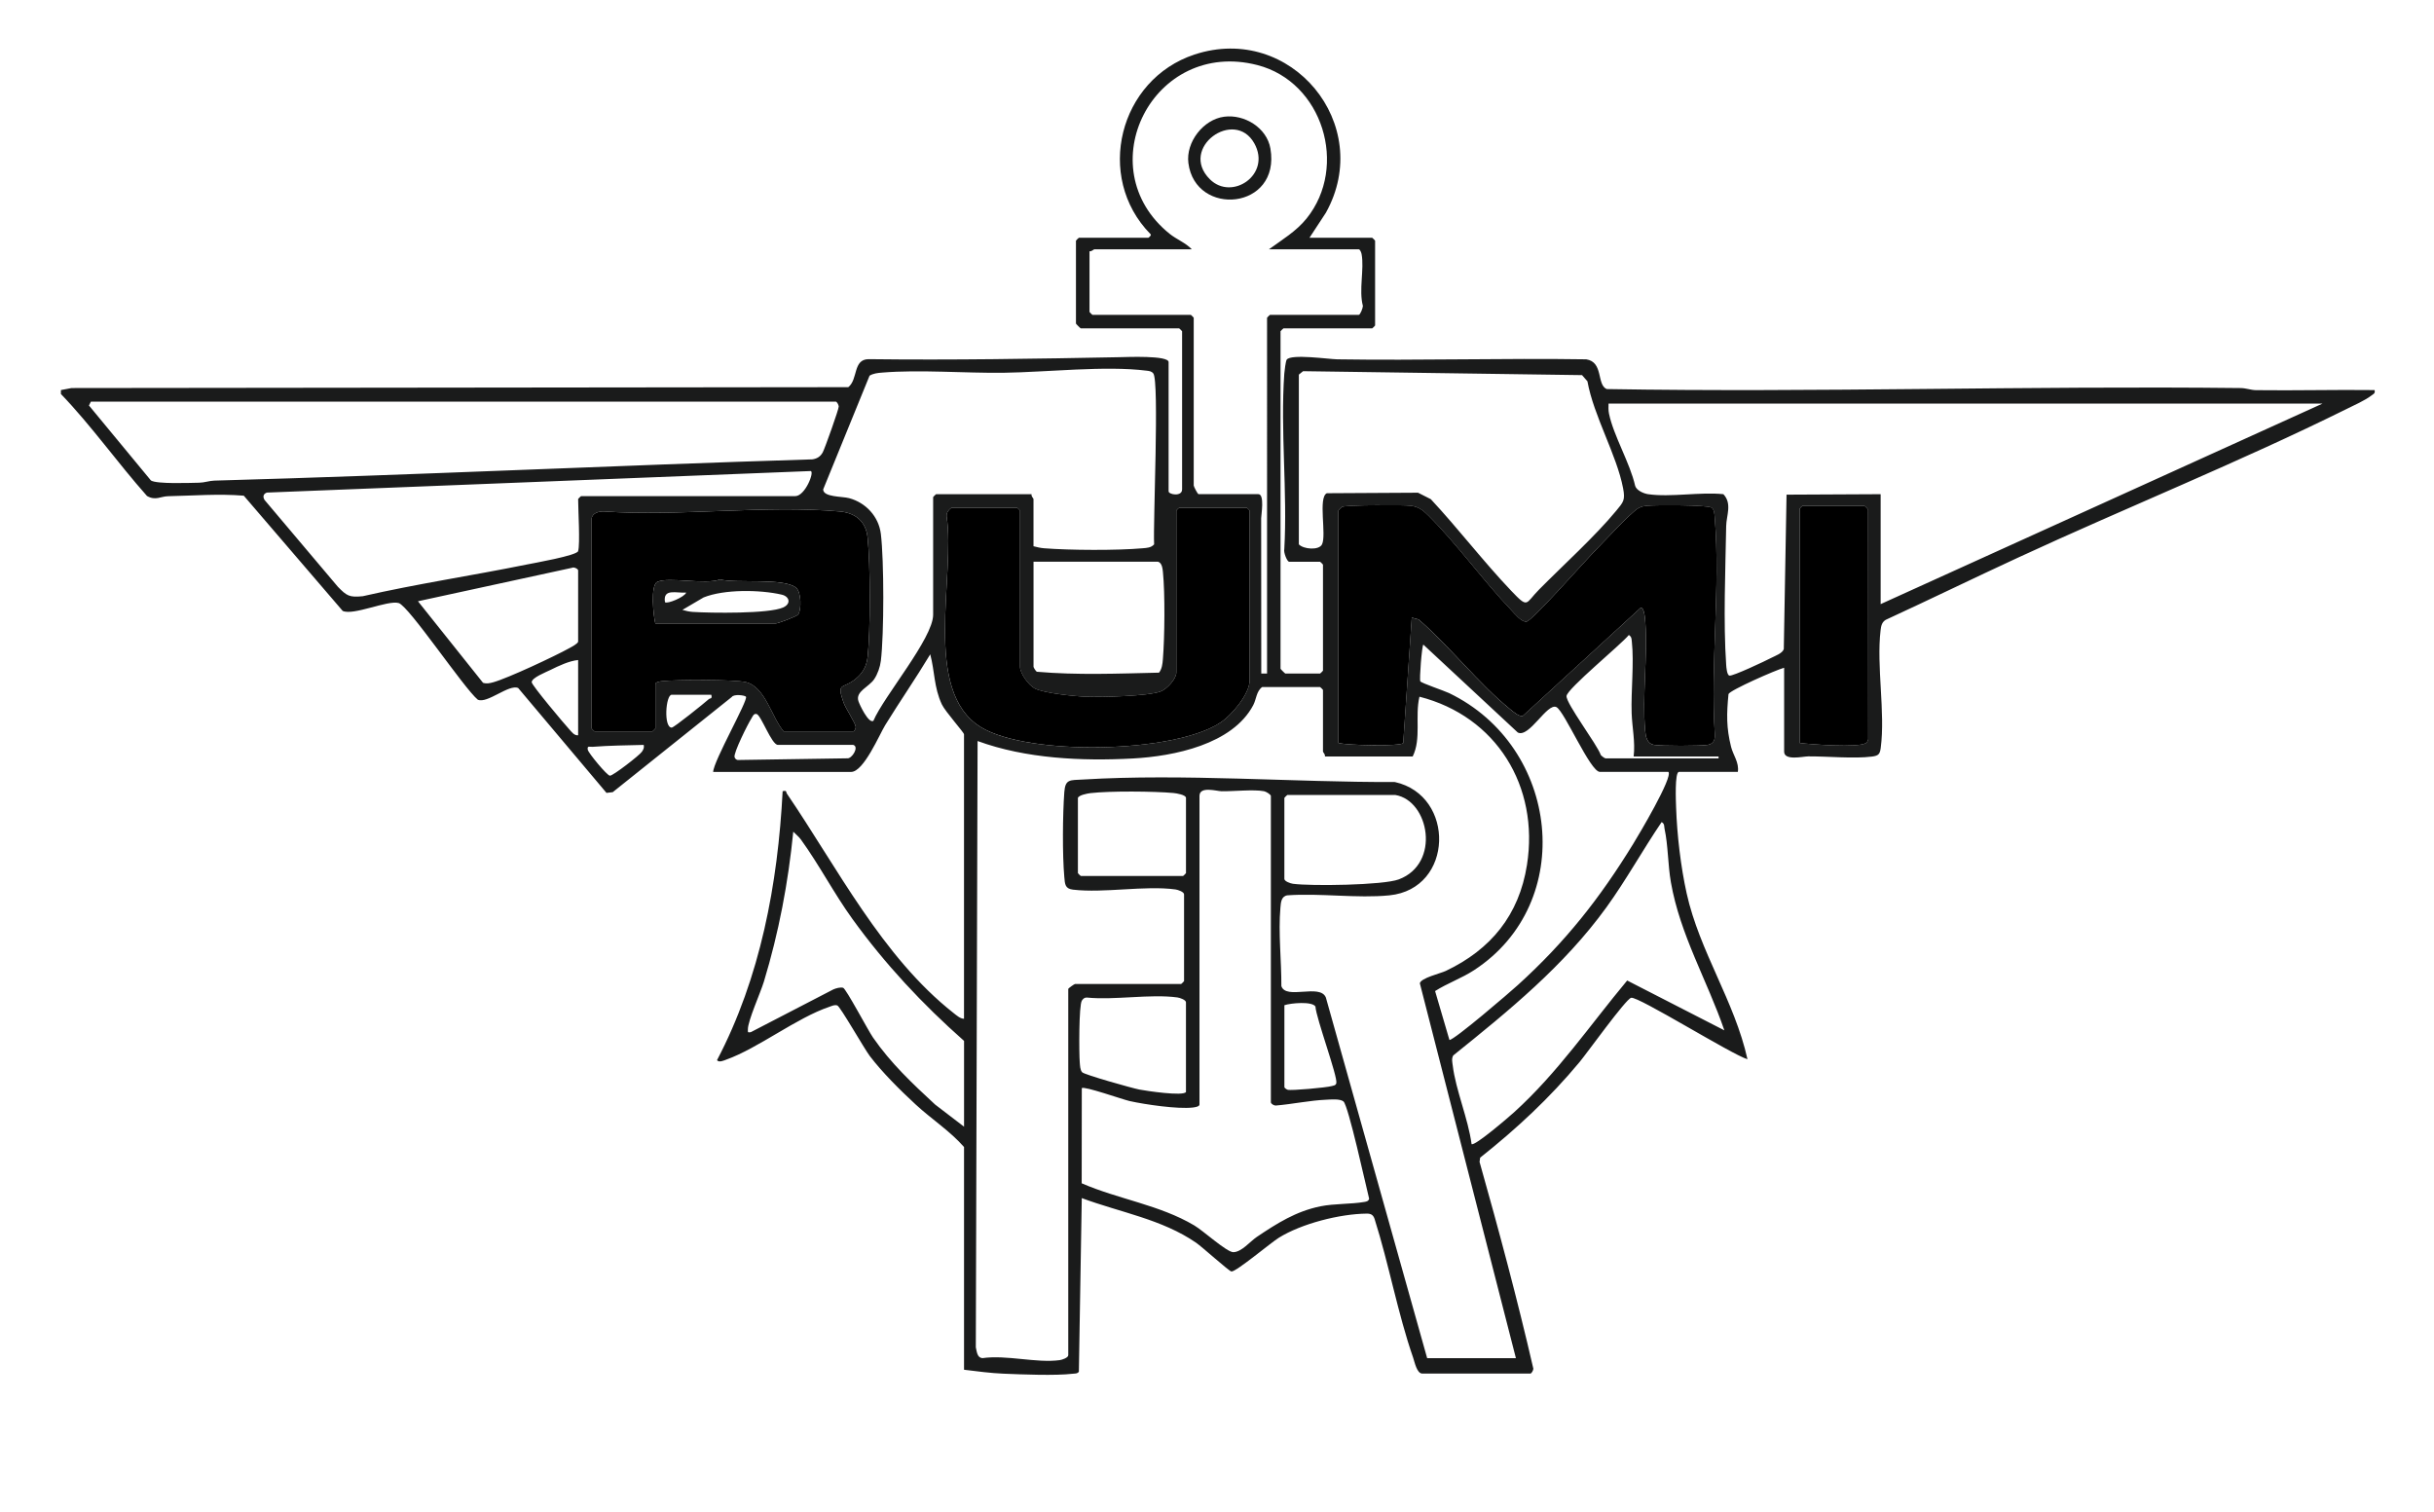
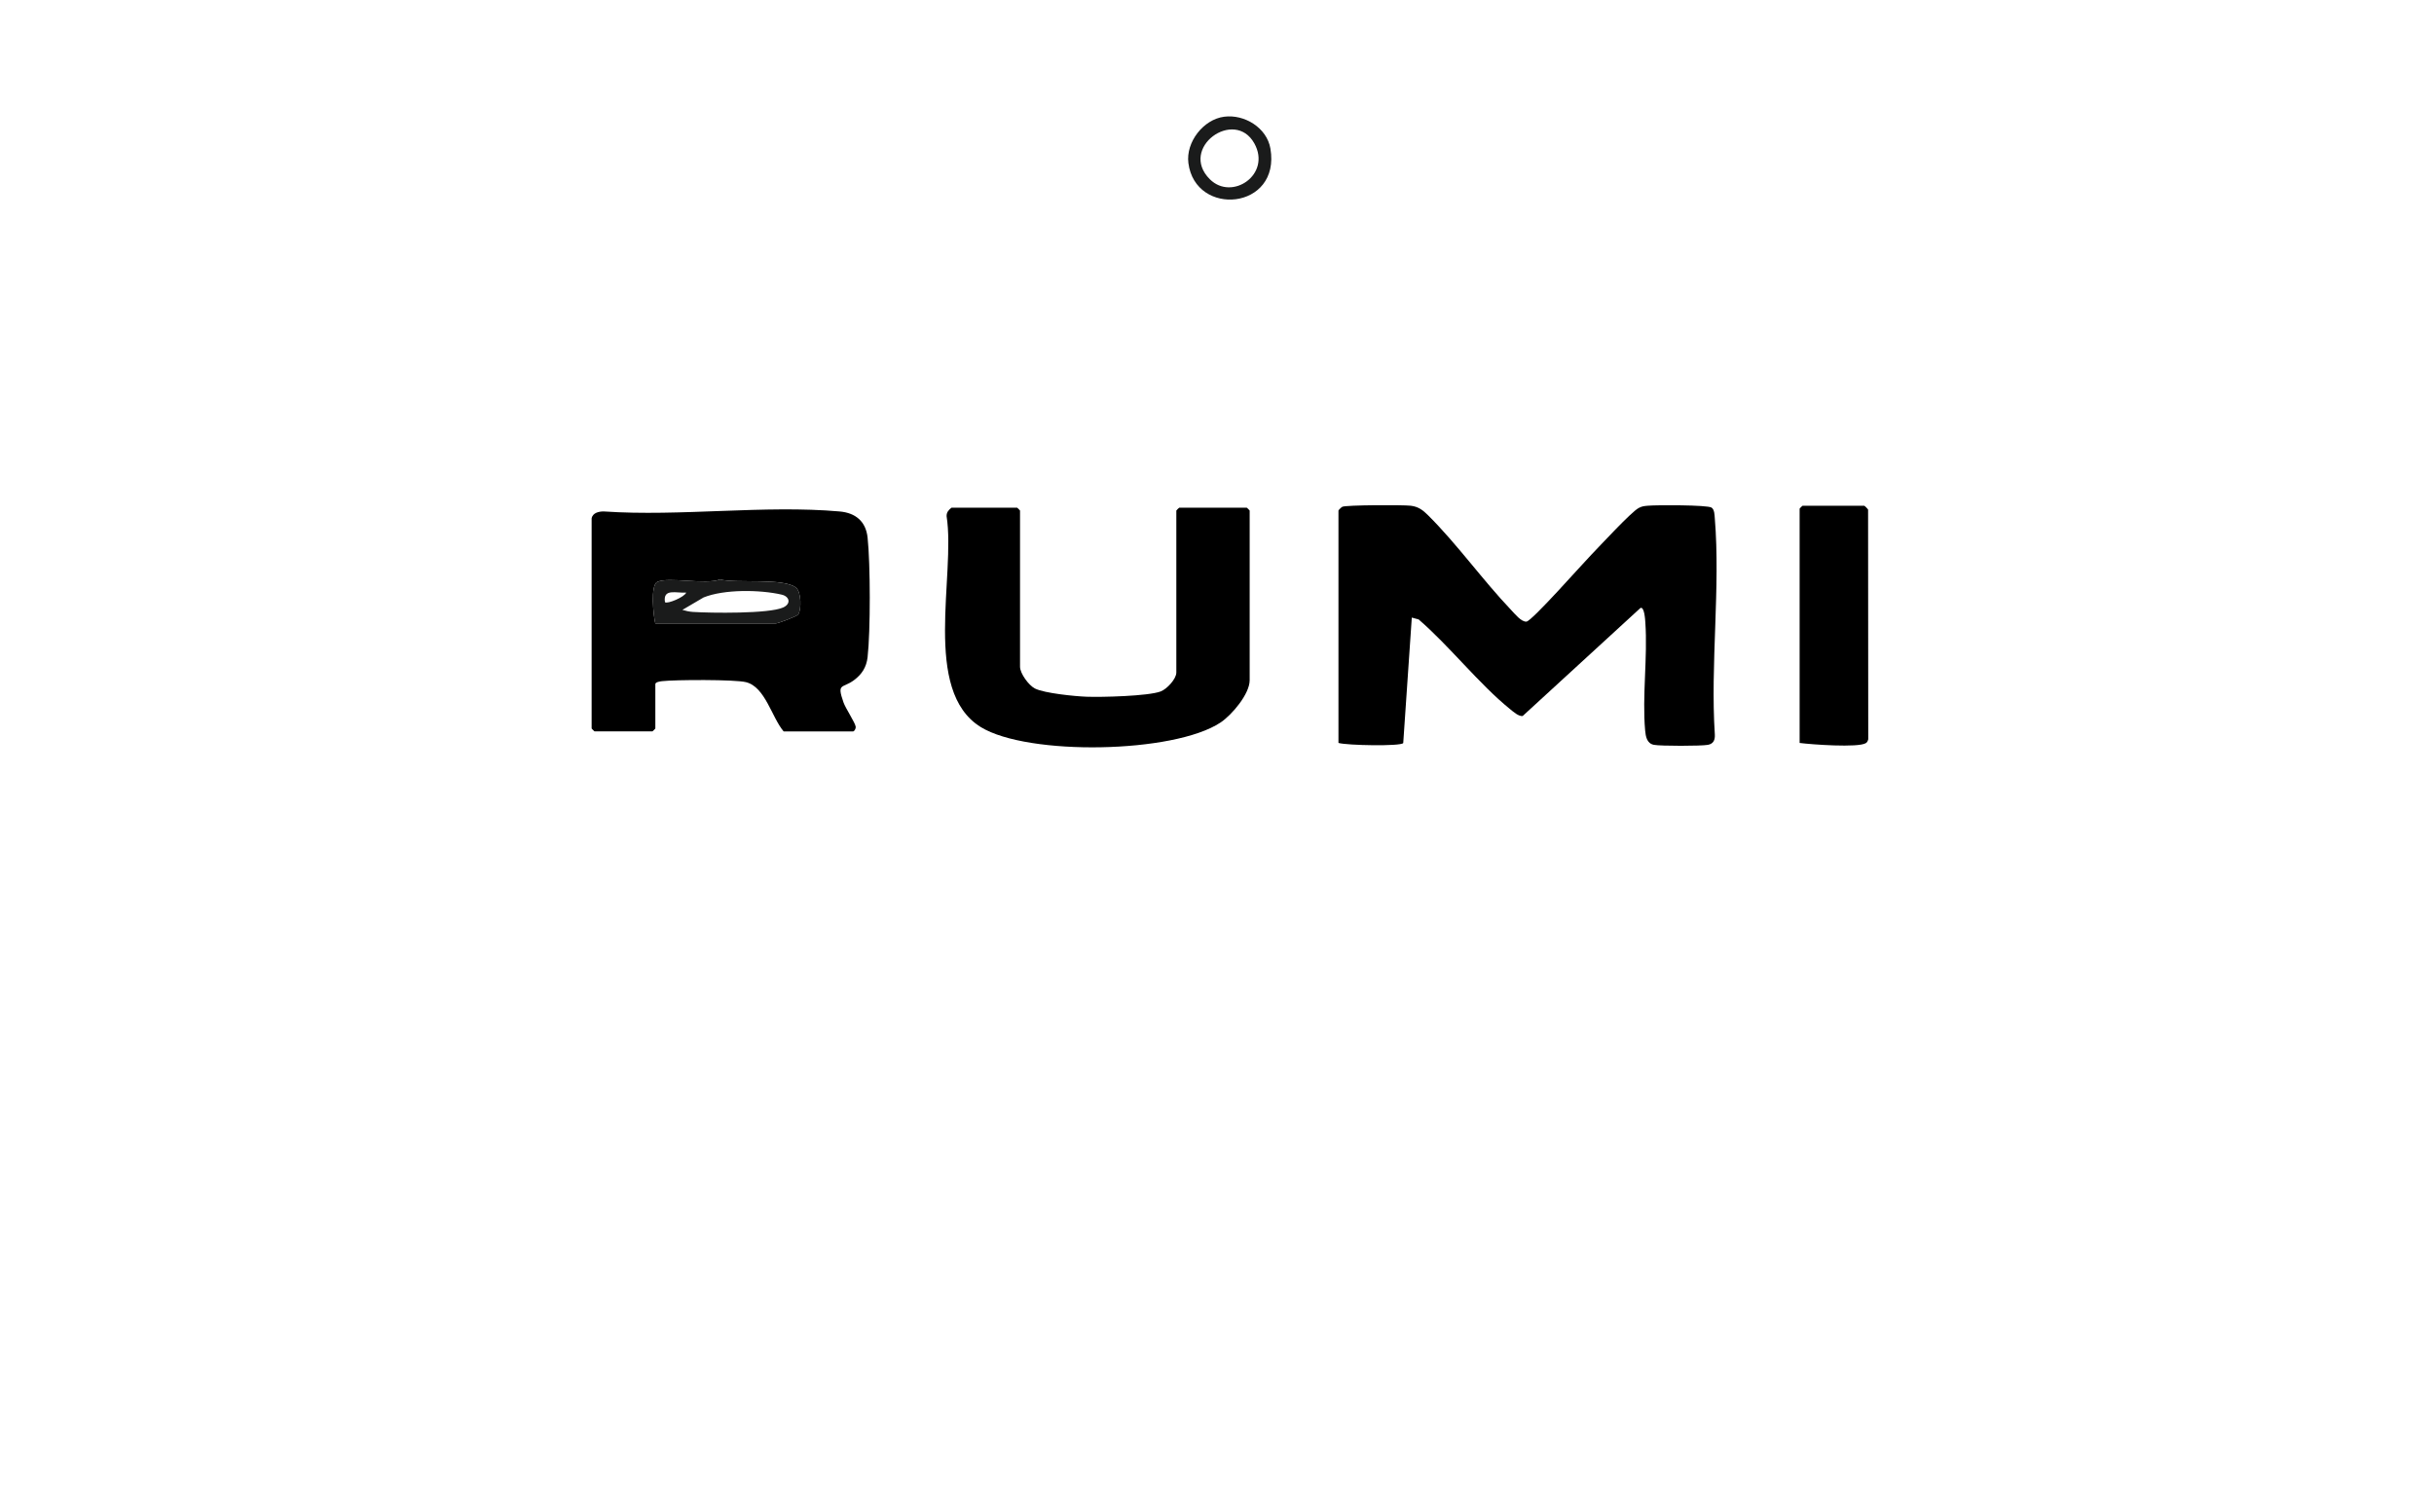
<svg xmlns="http://www.w3.org/2000/svg" id="Layer_1" version="1.1" viewBox="0 0 937.92 582.78">
  <defs>
    <style>
      .st0 {
        fill: #1a1b1b;
      }
    </style>
  </defs>
-   <path class="st0" d="M23.51,150.3l4.05-.77,299.32-.34c3.81-3.01,1.73-10.71,7.79-10.79,32.22.39,64.54-.14,96.65-.76,2.73-.05,18.99-.77,18.99,1.89v49.79c0,1.27,5.2,2.19,5.2-.74v-60.93c0-.08-1.04-1.11-1.12-1.11h-37.92c-.13,0-1.86-1.73-1.86-1.86v-31.95c0-.08,1.04-1.11,1.12-1.11h26.77c.09,0,1.49-1.08.75-1.49-21.46-21.95-12.05-59.55,17.07-69.13,37.17-12.23,69.54,27.01,50.6,60.97l-6.33,9.65h24.17c.08,0,1.12,1.04,1.12,1.11v32.7c0,.08-1.04,1.11-1.12,1.11h-34.2c-.08,0-1.12,1.04-1.12,1.11v130.04c0,.13,1.73,1.86,1.86,1.86h13.38c.08,0,1.12-1.04,1.12-1.11v-40.87c0-.08-1.04-1.11-1.12-1.11h-11.9c-.84,0-2.24-3.71-1.89-4.8,1.26-22.09-1.56-45.79,0-67.68.07-1.02.55-4.86.93-5.39,1.66-2.31,16.18-.18,19.51-.13,31.95.5,63.95-.49,95.91,0,6.73,1.05,3.93,9.71,7.87,11.46,81.37,1.36,162.8-1.31,244.28-.39,2.12.02,3.94.78,5.88.81,15.24.2,30.52-.22,45.76-.03.3,1.36-.42,1.45-1.24,2.1-2.39,1.86-6.8,3.82-9.64,5.23-41.29,20.44-84.57,37.83-126.43,57.19-17.07,7.89-33.99,16.14-51.07,24.01-1.51.92-1.78,2.34-1.98,3.97-1.65,13.9,1.86,31.68.05,45.38-.32,2.43-.88,3.02-3.35,3.34-6.84.9-17.26-.12-24.6-.07-1.96.01-9.27,1.8-9.27-1.82v-32.33c-2.98.76-20.93,8.66-21.44,10.15-.74,7.6-.86,12.92.99,20.32.81,3.23,3.17,6.06,2.61,9.66h-22.68c-1.71,0-1.18,11.73-1.11,13.74.36,10.54,1.79,22.8,4.07,33.08,4.97,22.37,18.49,41.59,23.43,63.9-5.96-1.74-42.19-24.36-44.83-23.68-2.1.54-16.96,21.27-19.88,24.78-11.55,13.88-24.17,25.61-38.3,36.83l-.23,1.63c7.45,26.4,14.59,53.02,20.73,79.69.01.61-.72,1.88-1.14,1.88h-41.64c-2.12,0-2.96-4.45-3.54-6.12-5.95-17.11-9.35-36.15-14.87-53.5-.54-1.58-1.44-2.03-3.04-2.02-10.34.1-25.11,3.85-33.88,9.32-3.11,1.94-16.44,13.15-18.24,12.98-.87-.08-11.31-9.49-13.56-11.05-13.15-9.09-29.33-11.73-44.1-17.23l-1.12,66.89c-.55.82-1.38.68-2.2.78-6.94.82-19.5.29-26.84-.01-4.77-.19-10.43-.92-15.21-1.52v-85.83c-5.39-6.14-12.56-10.77-18.6-16.34s-12.87-12.36-17.71-18.71c-2.11-2.77-11.42-19.14-12.52-19.49s-1.99.16-3.01.5c-12.69,4.27-27.45,15.97-39.83,20.39-.94.34-2.77,1.2-3.52.2,16.7-31.83,23.44-67.88,25.29-103.65,1.77-.41,1.2.3,1.66.97,19.26,28.24,36.69,62.86,64.16,84.47,1.13.89,2.59,2.23,4.07,2.25v-109.61c0-.72-7.22-8.74-8.54-11.53-3.06-6.51-2.72-12.72-4.47-19.3-5.54,9.22-11.7,18.11-17.34,27.26-2.24,3.64-8.3,18.06-13.15,18.06h-53.16c.11-4.18,13.57-27.69,12.64-28.97-.41-.57-4.65-1.13-5.47.1l-45.87,36.67-2.41.28-34.02-40.4c-3.56-1.62-11.95,6.16-15.58,4.48-5.32-4.38-26.61-36.18-30.49-37.24-4.27-1.17-17.46,4.93-21.56,3.04l-38.11-44.4c-9.69-.81-19.43,0-29.19.2-2.87.06-4.82,1.81-8.11-.09-11.37-12.8-21.35-27-33.17-39.3v-1.49ZM488.98,96.06c5.06-3.68,10.52-6.92,14.51-11.88,16.13-20.06,6.24-52.6-18.95-59.1-40.22-10.37-65.4,39.63-33.83,65.02,2.69,2.16,6.2,3.47,8.53,5.96h-37.55c-.25,0-1.13.98-1.86.74v23.41c0,.08,1.04,1.11,1.12,1.11h37.92c.08,0,1.12,1.04,1.12,1.11v64.65c0,.42,1.53,3.34,1.86,3.34h23.05c2.49,0,1.08,8.08,1.08,9.26l.04,59.85h2.23V122.44c0-.08,1.04-1.11,1.12-1.11h34.2c.6,0,1.59-2.61,1.61-3.44-1.63-6.1.57-14.14-.5-19.96-.11-.62-.59-1.86-1.11-1.86h-34.58ZM398.26,210.49c1.36.34,2.62.67,4.05.78,9.92.78,28.15.88,37.99,0,1.65-.15,3.24-.17,4.43-1.51-.45-8.11,2.05-62.86-.31-65.85-.71-.9-1.6-.95-2.64-1.08-15.8-2-38.67.6-55.03.81-15,.19-32.29-1.27-46.9-.06-1.68.14-3.29.3-4.77,1.18l-17.88,43.84c.05,3.02,7.28,2.63,10,3.36,6.44,1.73,11.42,7.09,12.23,13.79,1.25,10.27,1.25,38.61,0,48.88-.29,2.37-1.23,5.1-2.57,7.09-2.02,3-7.24,4.68-6.09,8.4.43,1.39,3.94,8.82,5.78,7.65,3.97-9.4,23.03-31.83,23.03-40.89v-45.33c0-.08,1.04-1.11,1.12-1.11h36.81c-.24.73.74,1.61.74,1.86v18.21ZM502.14,143.02l-1.64,1.33v65.41c1.74,1.89,7.76,2.41,8.93,0,1.8-3.7-1.6-18.02,1.85-19.7l35.15-.2,4.93,2.5c10.56,11.32,20.28,24.07,30.92,35.24,6.77,7.1,5.36,5.07,10.77-.4,9.23-9.34,21.65-20.57,29.78-30.43,2.74-3.32,3.49-4.02,2.62-8.6-2.44-12.87-11.33-27.82-13.75-41.24l-2.08-2.38-107.48-1.52ZM35.03,154.76l-.75,1.49,23.88,28.9c2.29,1.44,14.89.92,18.55.86,2.12-.04,3.92-.75,5.88-.81,76.94-2.12,153.55-5.83,230.49-8.19,1.84-.29,3.08-1.1,3.97-2.72.75-1.37,6.23-16.73,6.15-17.66-.05-.66-.71-1.87-1.16-1.87H35.03ZM635.09,190.43c8.61,1.26,20.06-.94,29,0,3.44,3.63,1.15,8.25,1.08,12.23-.29,16.79-1.14,37.09,0,53.57.06.87.28,3.92,1.25,4.11,1.35.27,13.91-5.68,16.15-6.85,1.49-.78,4.3-1.73,4.8-3.38l1.06-59.5,36.26-.18v42.36l170.27-77.27h-275.12c-.05,1.3-.09,2.6.18,3.9,1.75,8.5,8.1,18.98,10.08,27.82.55,1.77,3.29,2.94,4.98,3.19ZM222.78,212.35c.81-2.68,0-16.03,0-20.06,0-.08,1.04-1.11,1.12-1.11h82.54c3.81,0,7.53-9.47,5.94-9.67l-209.56,8.3c-1.37.52-1.63,1.6-.87,2.85l28.25,33.45c3.42,3.5,4.42,4.16,9.6,3.63,20.82-4.76,42-7.92,62.93-12.16,2.99-.61,19.54-3.49,20.06-5.22ZM515.75,196.75v89.54c3.15.97,24.07,1.36,24.96.05l3.3-48.35,2.63.71c11.85,10.2,23.35,24.98,35.28,34.6,1.25,1.01,3.18,2.77,4.8,2.63l45.4-41.64c1.53-.64,1.81,4.62,1.88,5.54.94,13.41-1.25,28.43-.07,41.68.21,2.3.66,5,3.4,5.52,2.53.48,18.24.47,20.78,0,2.2-.41,2.79-1.95,2.67-4.02-1.76-26.99,2.2-56.64-.01-83.3-.1-1.25-.11-3.38-1.27-4.11-1.64-1.04-21.2-1.02-24.45-.72-1.5.14-2.19.15-3.59.87-2.87,1.48-15.08,14.75-18.33,18.09-3.32,3.41-22.79,25.49-24.93,25.7-1.97.19-4.51-3.01-5.92-4.49-10.88-11.41-20.87-25.45-31.95-36.44-1.99-1.98-3.76-3.37-6.69-3.72s-24.9-.3-26.4.4c-.34.16-1.43,1.23-1.5,1.47ZM718.37,194.89h-23.79c-.08,0-1.12,1.04-1.12,1.11v90.29c4.46.59,22.58,1.91,25.53.06.55-.35.75-.88.91-1.48l-.06-88.48c-.16-.34-1.23-1.43-1.48-1.5ZM366.66,195.63c-1.12.87-1.95,1.8-1.9,3.31,3.55,22.8-9.6,67.28,13.2,81.26,18.13,11.12,74.38,10.17,92.36-1.78,4.34-2.88,11.22-10.98,11.22-16.28v-65.39c0-.08-1.04-1.11-1.12-1.11h-26.02c-.08,0-1.12,1.04-1.12,1.11v62.42c0,2.46-3.62,6.39-6.08,7.3-4.84,1.79-22.65,2.24-28.53,2.02-4.45-.17-16.19-1.32-19.88-3.17-2.39-1.2-5.74-5.81-5.74-8.38v-60.19c0-.08-1.04-1.11-1.12-1.11h-25.28ZM227.99,199.72v81c0,.08,1.04,1.11,1.12,1.11h22.31c.08,0,1.12-1.04,1.12-1.11v-17.09c0-.81,1.82-1.06,2.56-1.15,4.99-.59,28.17-.69,32.4.39,7.42,1.88,9.86,13.54,14.48,18.97h26.77c.47,0,1.07-1.1,1.01-1.73-.14-1.55-3.9-7.12-4.71-9.43-2.69-7.68-.46-5.25,4.03-8.58,3.05-2.27,4.82-5.01,5.25-8.87,1.14-10.16,1.09-35.87,0-46.08-.67-6.26-4.66-9.52-10.75-10.06-28.89-2.56-61.49,2-90.78,0-1.9-.06-4.41.47-4.8,2.63ZM446.22,216.44h-47.96v40.5c0,.29.87,1.67,1.25,1.91,15.48,1.36,31.48.71,47.11.35,1.16-1.5,1.34-3.38,1.49-5.2.69-8.45.85-25.2.02-33.51-.13-1.33-.35-3.61-1.9-4.04ZM222.78,247.28v-27.49c0-.54-1.62-1.44-2.4-.98l-59.32,12.88,25.07,31.42c1.37.44,2.63.16,3.96-.21,5.65-1.57,23.71-10.04,29.26-13.12.88-.49,3.19-1.66,3.44-2.51ZM629.51,291.49c.68-5.57-.6-11.37-.77-16.69-.28-8.69.98-19.25.07-27.56-.12-1.12-.07-1.84-1.15-2.55-2.95,3.65-23.75,20.68-24.01,23.51s11.79,18.66,13.2,22.74c.36.43,1.49,1.3,1.88,1.3h43.5v-.74h-32.72ZM642.9,297.44h-26.4c-3.69,0-13.63-23.35-16.73-24.95-3.57-1.84-10.48,11.98-14.9,9.78l-36.4-33.87c-.57.43-1.59,13.53-1.16,14.15.49.71,9.26,3.65,11.09,4.53,42.66,20.6,49.39,80.82,9.63,106.76-4.82,3.15-10.34,5.06-15.03,8.06l5.53,18.85c1.93-.02,23.26-18.35,26.38-21.19,18.35-16.66,31.49-33.3,44.45-54.41,2.06-3.35,15.43-25.78,13.54-27.71ZM222.78,254.34c-3.34.28-7.57,2.27-10.68,3.82-1.68.84-7.22,2.98-7.21,4.72,0,1.17,12.72,16.27,14.53,18.22.89.96,1.86,2.4,3.36,2.22v-28.98ZM510.54,291.49c.24-.73-.74-1.61-.74-1.86v-23.78c0-.08-1.04-1.11-1.12-1.11h-22.31c-2.28,1.65-2.21,4.64-3.44,6.97-7.99,15.16-30.61,19.71-46.35,20.56-19.74,1.07-41.29.08-59.88-6.72l-.68,233.63c.4,1.68.49,3.97,2.52,4.17,9.4-1.34,20.77,1.98,29.79.77.98-.13,3.31-.95,3.31-1.89v-141.19c0-.17,2.32-1.86,2.6-1.86h40.9c.08,0,1.12-1.04,1.12-1.11v-33.44c0-.94-2.33-1.76-3.31-1.89-11.87-1.6-27.42,1.49-39.49.08-3.07-.36-3.1-2.11-3.34-4.84-.77-8.63-.64-24.04,0-32.76.38-5.09,2.22-4.54,7.06-4.83,38.96-2.36,81.2,1.09,120.31.96,23.4,5.15,22.77,41.15-2.06,43.66-12.42,1.25-26.76-.92-39.4,0-2.38.43-2.46,2.81-2.64,4.8-.85,9.46.42,20.56.37,30.17,1.78,5.43,14.91-1.09,17.15,4.41l39.03,138.97h34.2l-37.02-144.45c.39-2.07,7.92-3.78,10.02-4.78,17.37-8.26,28.22-21.52,31.26-40.84,4.78-30.29-11.79-57.24-41.43-64.82-1.81,7.55.81,16.14-2.61,23.04h-33.83ZM274.09,267.71h-15.24c-2.35,0-3.2,12.73,0,12.66.9-.02,12.66-9.51,14.29-10.97.49-.44,1.42.06.95-1.7ZM328.74,287.03h-29c-2.41,0-6.46-11.46-8.19-11.89-1.15-.29-1.54,1-2,1.71-1.3,1.99-6.99,13.35-6.49,14.91.19.58.58.95,1.17,1.1l42.26-.65c1.77.23,4.76-4.5,2.25-5.19ZM248.06,287.04c-6.49.17-13.24.23-19.71.74-1.1.09-2.15-.58-1.86,1.12.22,1.25,7.44,9.99,8.54,10.01,1.23.03,11.48-7.93,12.33-9.24.59-.91.92-1.48.7-2.63ZM489.72,424.88v-118.15c0-.56-1.81-1.68-2.62-1.84-4.02-.77-11.79.08-16.37.01-1.93-.03-8.52-2.09-8.52,1.82v118.9c0,.82-1.82,1.06-2.56,1.15-5.77.69-18.44-1.17-24.36-2.49-2.6-.58-17.56-5.86-18.43-4.98l-.04,36.67c14.17,6.16,29.99,8.29,43.39,16.24,3.48,2.06,12.51,10.3,15.02,10.3,3.18,0,6.48-4.13,9.05-5.86,7.84-5.27,15.12-9.9,24.6-11.82,5.26-1.06,11.85-.79,16.91-1.68.85-.15,1.51-.29,1.8-1.22-1.21-4.77-8.02-36.01-9.9-37.5-1.4-1.11-4.88-.74-6.76-.66-6.14.26-13.12,1.73-19.34,2.24-.67.03-1.69-.6-1.85-1.14ZM415.36,307.47v28.98c0,.08,1.04,1.11,1.12,1.11h39.41c.08,0,1.12-1.04,1.12-1.11v-28.98c0-1.2-3.72-1.79-4.8-1.89-7.51-.69-24.64-.82-32.01.04-1.17.14-4.48.75-4.84,1.86ZM537.68,306.35h-41.64c-.08,0-1.12,1.04-1.12,1.11v31.21c0,.94,2.33,1.76,3.31,1.89,7,.94,34.71.57,40.77-1.69,16.27-6.09,11.73-30.38-1.32-32.53ZM664.46,397.01c-6.65-19.33-17.02-36.66-20.6-57.06-1.16-6.61-1.06-14.26-2.44-20.59-.22-1.01.09-1.87-1.12-2.58-7.34,10.8-13.67,22.34-21.33,32.92-16.27,22.46-37.5,39.75-58.97,57-.73,1.28-.36,2.55-.2,3.88,1.13,9.41,5.98,20.61,7.26,30.29,1.23.89,14.55-10.61,16.36-12.25,16.8-15.2,29.24-33.57,43.6-50.79l37.44,19.2ZM371.49,434.17v-33.07c-16.07-14.2-30.42-29.57-42.99-46.95-7.13-9.86-12.81-20.89-19.89-30.66-.82-1.14-1.98-1.99-2.93-3.01-1.95,19.7-5.58,38.85-11.32,57.78-1.28,4.22-6.18,15.08-6.17,18.37,0,1.15-.18,1.3,1.12,1.11l31.83-16.49c1.09-.46,2.59-.89,3.74-.62,1.09.26,9.63,16.44,11.51,19.15,6.89,9.95,15.14,17.7,23.95,25.85l11.16,8.54ZM457,420.79v-34.55c0-.94-2.33-1.76-3.31-1.89-10.5-1.41-24.13,1.13-34.99.04-.9.04-1.32.48-1.8,1.17-1.2,1.7-1.11,20.41-.83,23.76.1,1.15.13,3.07.95,3.88.97.97,19.26,6.11,21.98,6.64s16.92,2.65,18,.96ZM494.93,387.35v31.58c0,.27.82.86,1.23.99,1.35.43,15.08-.85,16.95-1.4.73-.22,1.59-.19,1.83-1.13.61-2.46-7.75-24.94-8.05-29.54-1.3-2.09-9.57-1.33-11.96-.5Z" />
  <path d="M515.75,196.75c.07-.25,1.16-1.31,1.5-1.47,1.5-.7,23.44-.76,26.4-.4s4.7,1.74,6.69,3.72c11.07,10.99,21.07,25.03,31.95,36.44,1.41,1.48,3.95,4.68,5.92,4.49,2.13-.21,21.6-22.29,24.93-25.7,3.25-3.34,15.46-16.61,18.33-18.09,1.4-.72,2.09-.73,3.59-.87,3.25-.3,22.81-.32,24.45.72,1.16.73,1.17,2.87,1.27,4.11,2.21,26.67-1.75,56.32.01,83.3.12,2.07-.47,3.61-2.67,4.02-2.55.48-18.25.49-20.78,0-2.74-.52-3.19-3.23-3.4-5.52-1.19-13.25,1.01-28.27.07-41.68-.06-.91-.35-6.18-1.88-5.54l-45.4,41.64c-1.62.14-3.55-1.62-4.8-2.63-11.93-9.62-23.43-24.4-35.28-34.6l-2.63-.71-3.3,48.35c-.89,1.31-21.81.92-24.96-.05v-89.54Z" />
  <path d="M227.99,199.72c.39-2.16,2.91-2.69,4.8-2.63,29.28,2,61.89-2.56,90.78,0,6.09.54,10.08,3.8,10.75,10.06,1.09,10.21,1.14,35.92,0,46.08-.43,3.85-2.2,6.6-5.25,8.87-4.48,3.33-6.71.9-4.03,8.58.81,2.32,4.57,7.88,4.71,9.43.06.63-.54,1.73-1.01,1.73h-26.77c-4.61-5.43-7.06-17.09-14.48-18.97-4.23-1.08-27.41-.97-32.4-.39-.75.09-2.56.34-2.56,1.15v17.09c0,.08-1.04,1.11-1.12,1.11h-22.31c-.08,0-1.12-1.04-1.12-1.11v-81ZM252.52,240.22h46.47c.83,0,8.12-2.71,8.61-3.47,1.27-2.01,1.17-8.56-.82-10.26-4.63-3.95-23.15-1.58-29.35-3.21-5.48,2.17-19.89-1.12-24.17.96-2.68,1.31-1.49,13.08-.74,15.98Z" />
  <path d="M366.66,195.63h25.28c.08,0,1.12,1.04,1.12,1.11v60.19c0,2.57,3.36,7.18,5.74,8.38,3.69,1.85,15.43,3,19.88,3.17,5.88.22,23.69-.23,28.53-2.02,2.46-.91,6.08-4.84,6.08-7.3v-62.42c0-.08,1.04-1.11,1.12-1.11h26.02c.08,0,1.12,1.04,1.12,1.11v65.39c0,5.3-6.88,13.39-11.22,16.28-17.97,11.95-74.22,12.9-92.36,1.78-22.79-13.98-9.65-58.46-13.2-81.26-.06-1.51.78-2.43,1.9-3.31Z" />
  <path d="M718.37,194.89c.25.07,1.32,1.16,1.48,1.5l.06,88.48c-.16.6-.36,1.13-.91,1.48-2.95,1.86-21.07.53-25.53-.06v-90.29c0-.08,1.04-1.11,1.12-1.11h23.79Z" />
  <path class="st0" d="M471.7,44.98c7.81-1.04,16.46,4.22,17.84,12.24,4.08,23.68-28.97,26.57-31.61,5.57-1-8.01,5.74-16.75,13.76-17.81ZM466.18,69.05c8.54,8.55,23.85-1.82,17.16-13.81-7.64-13.69-29.2,1.76-17.16,13.81Z" />
  <path class="st0" d="M252.52,240.22c-.75-2.9-1.94-14.68.74-15.98,4.28-2.08,18.69,1.21,24.17-.96,6.2,1.64,24.72-.74,29.35,3.21,1.99,1.7,2.09,8.25.82,10.26-.48.76-7.78,3.47-8.61,3.47h-46.47ZM262.94,235.01c1.36.4,2.61.69,4.05.79,6.91.44,29.28.76,34.78-1.71,3.16-1.42,2.51-4.25-.59-4.96-8.31-1.92-22.12-2.11-30.06,1.09l-8.19,4.81ZM264.42,228.34c-3.65.32-9.06-1.78-8.18,3.7.84.84,7.6-1.99,8.18-3.7Z" />
</svg>